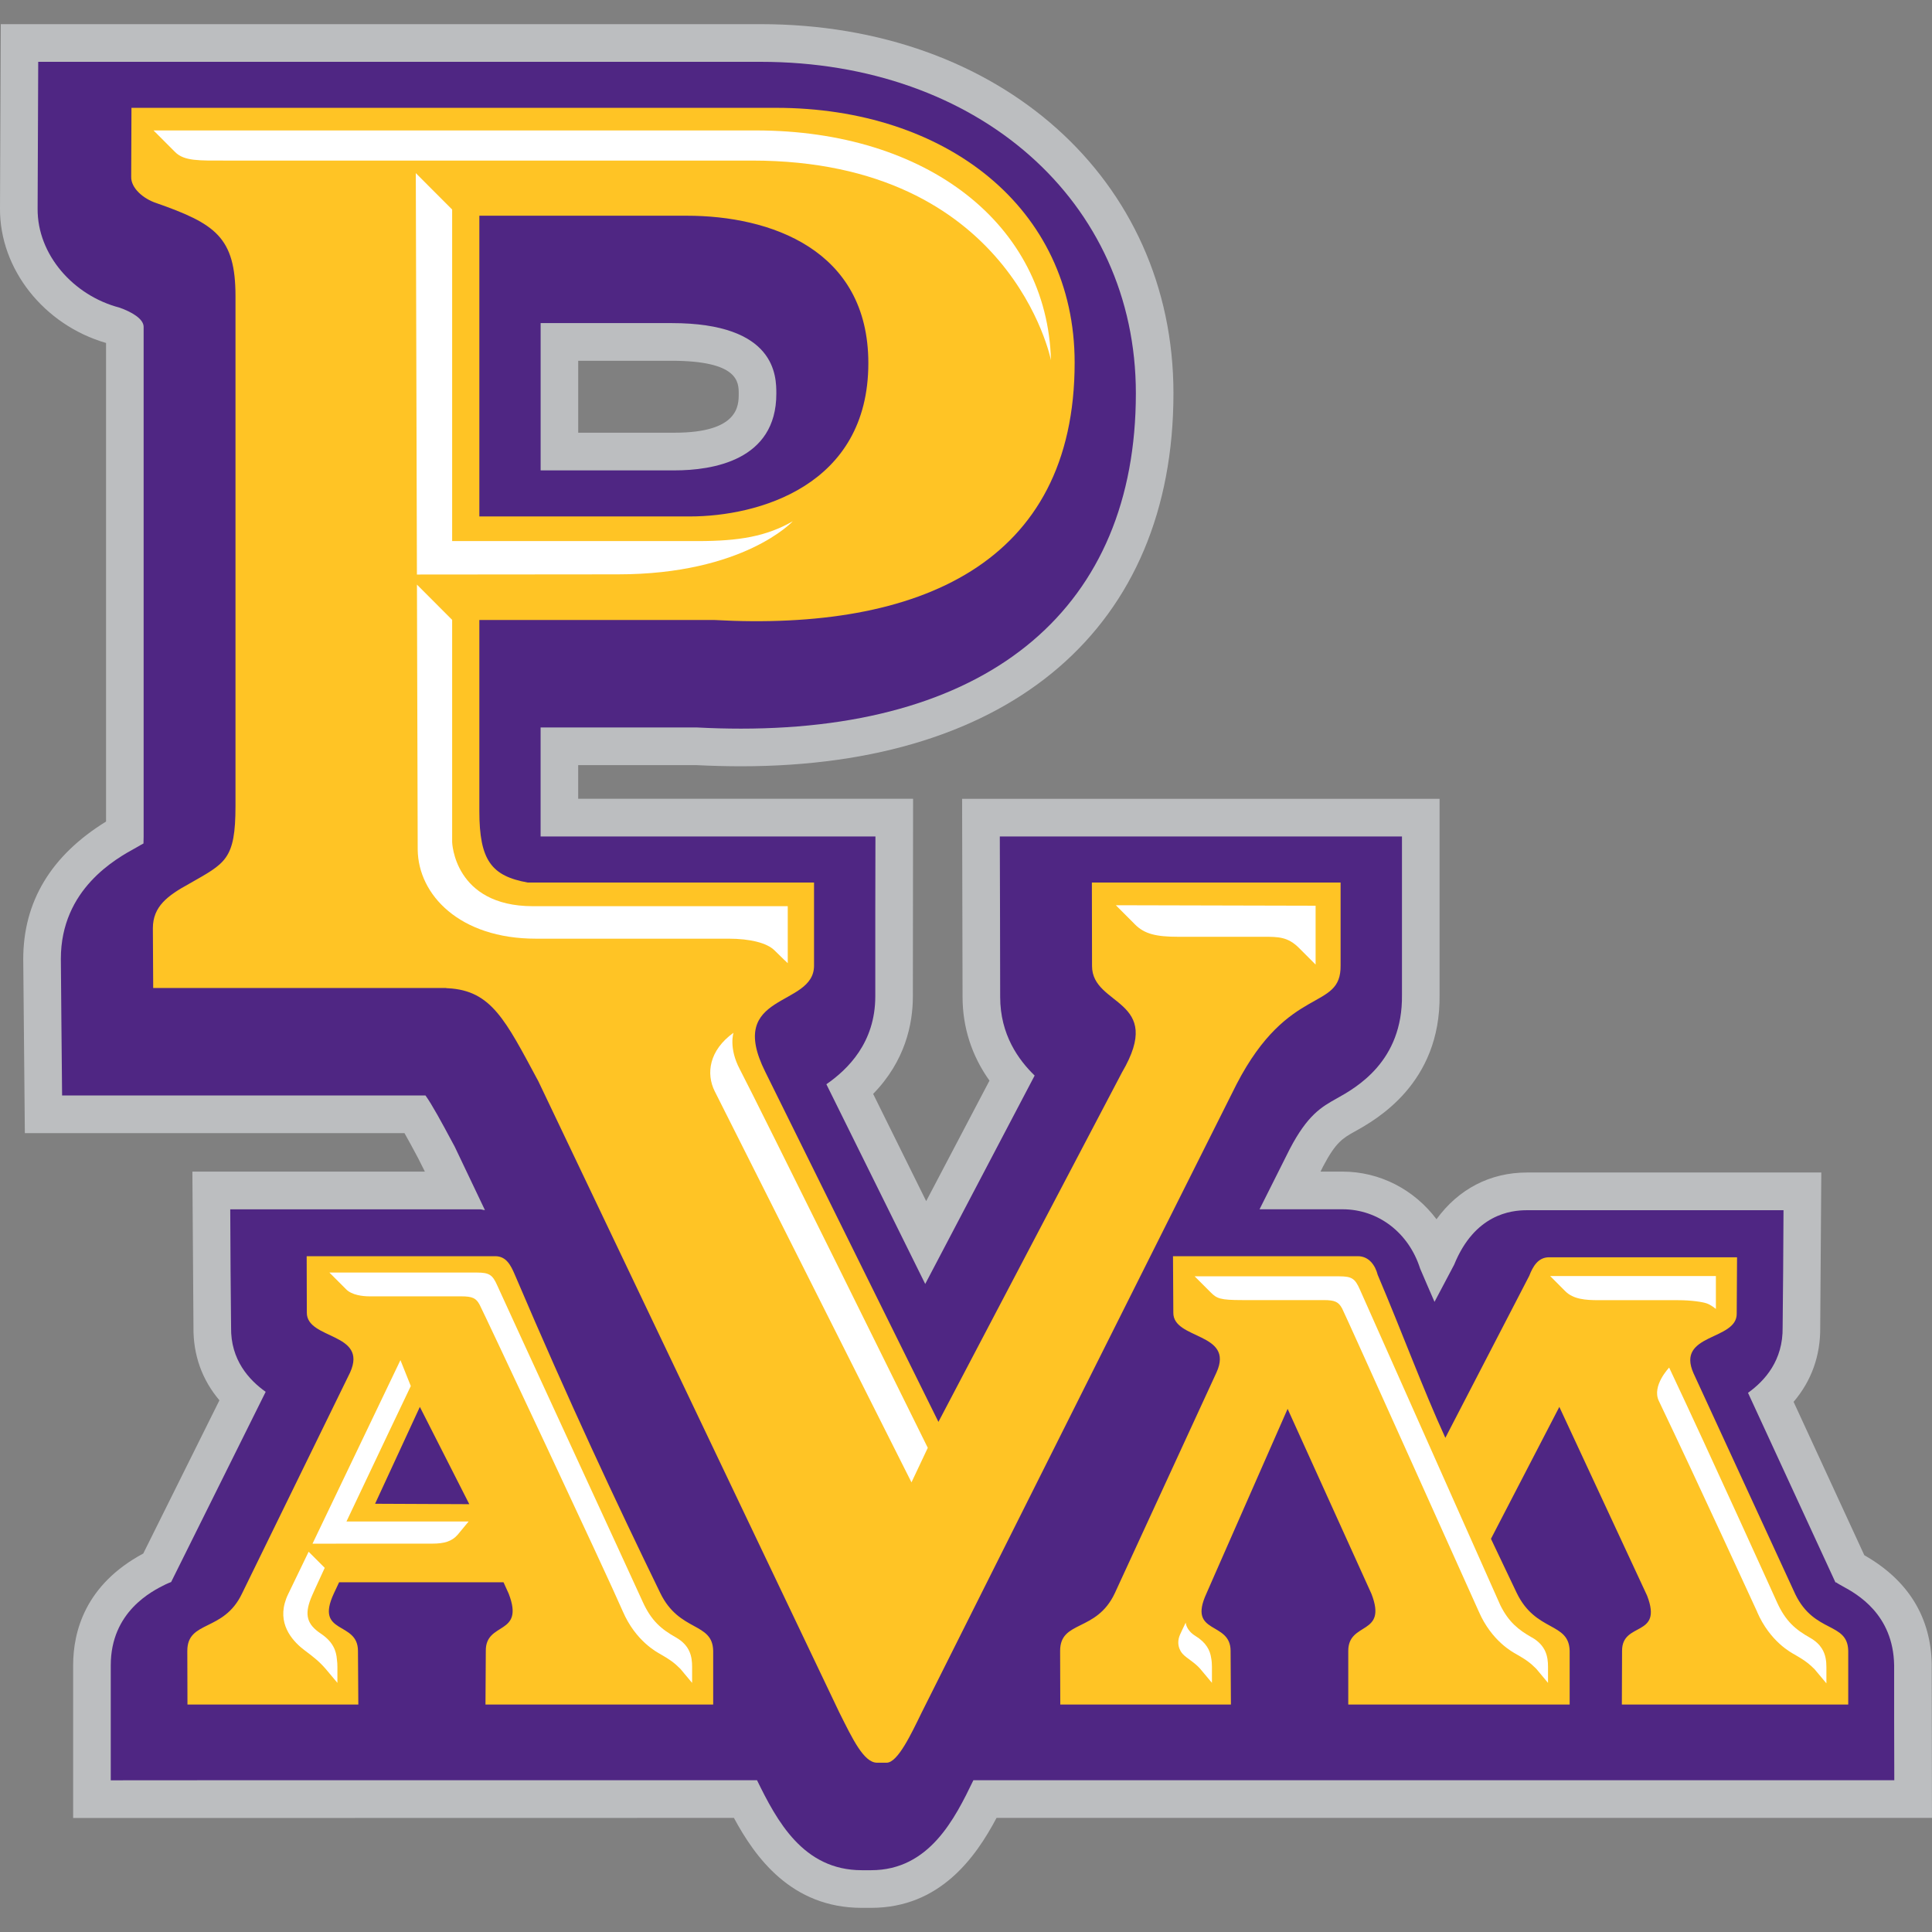
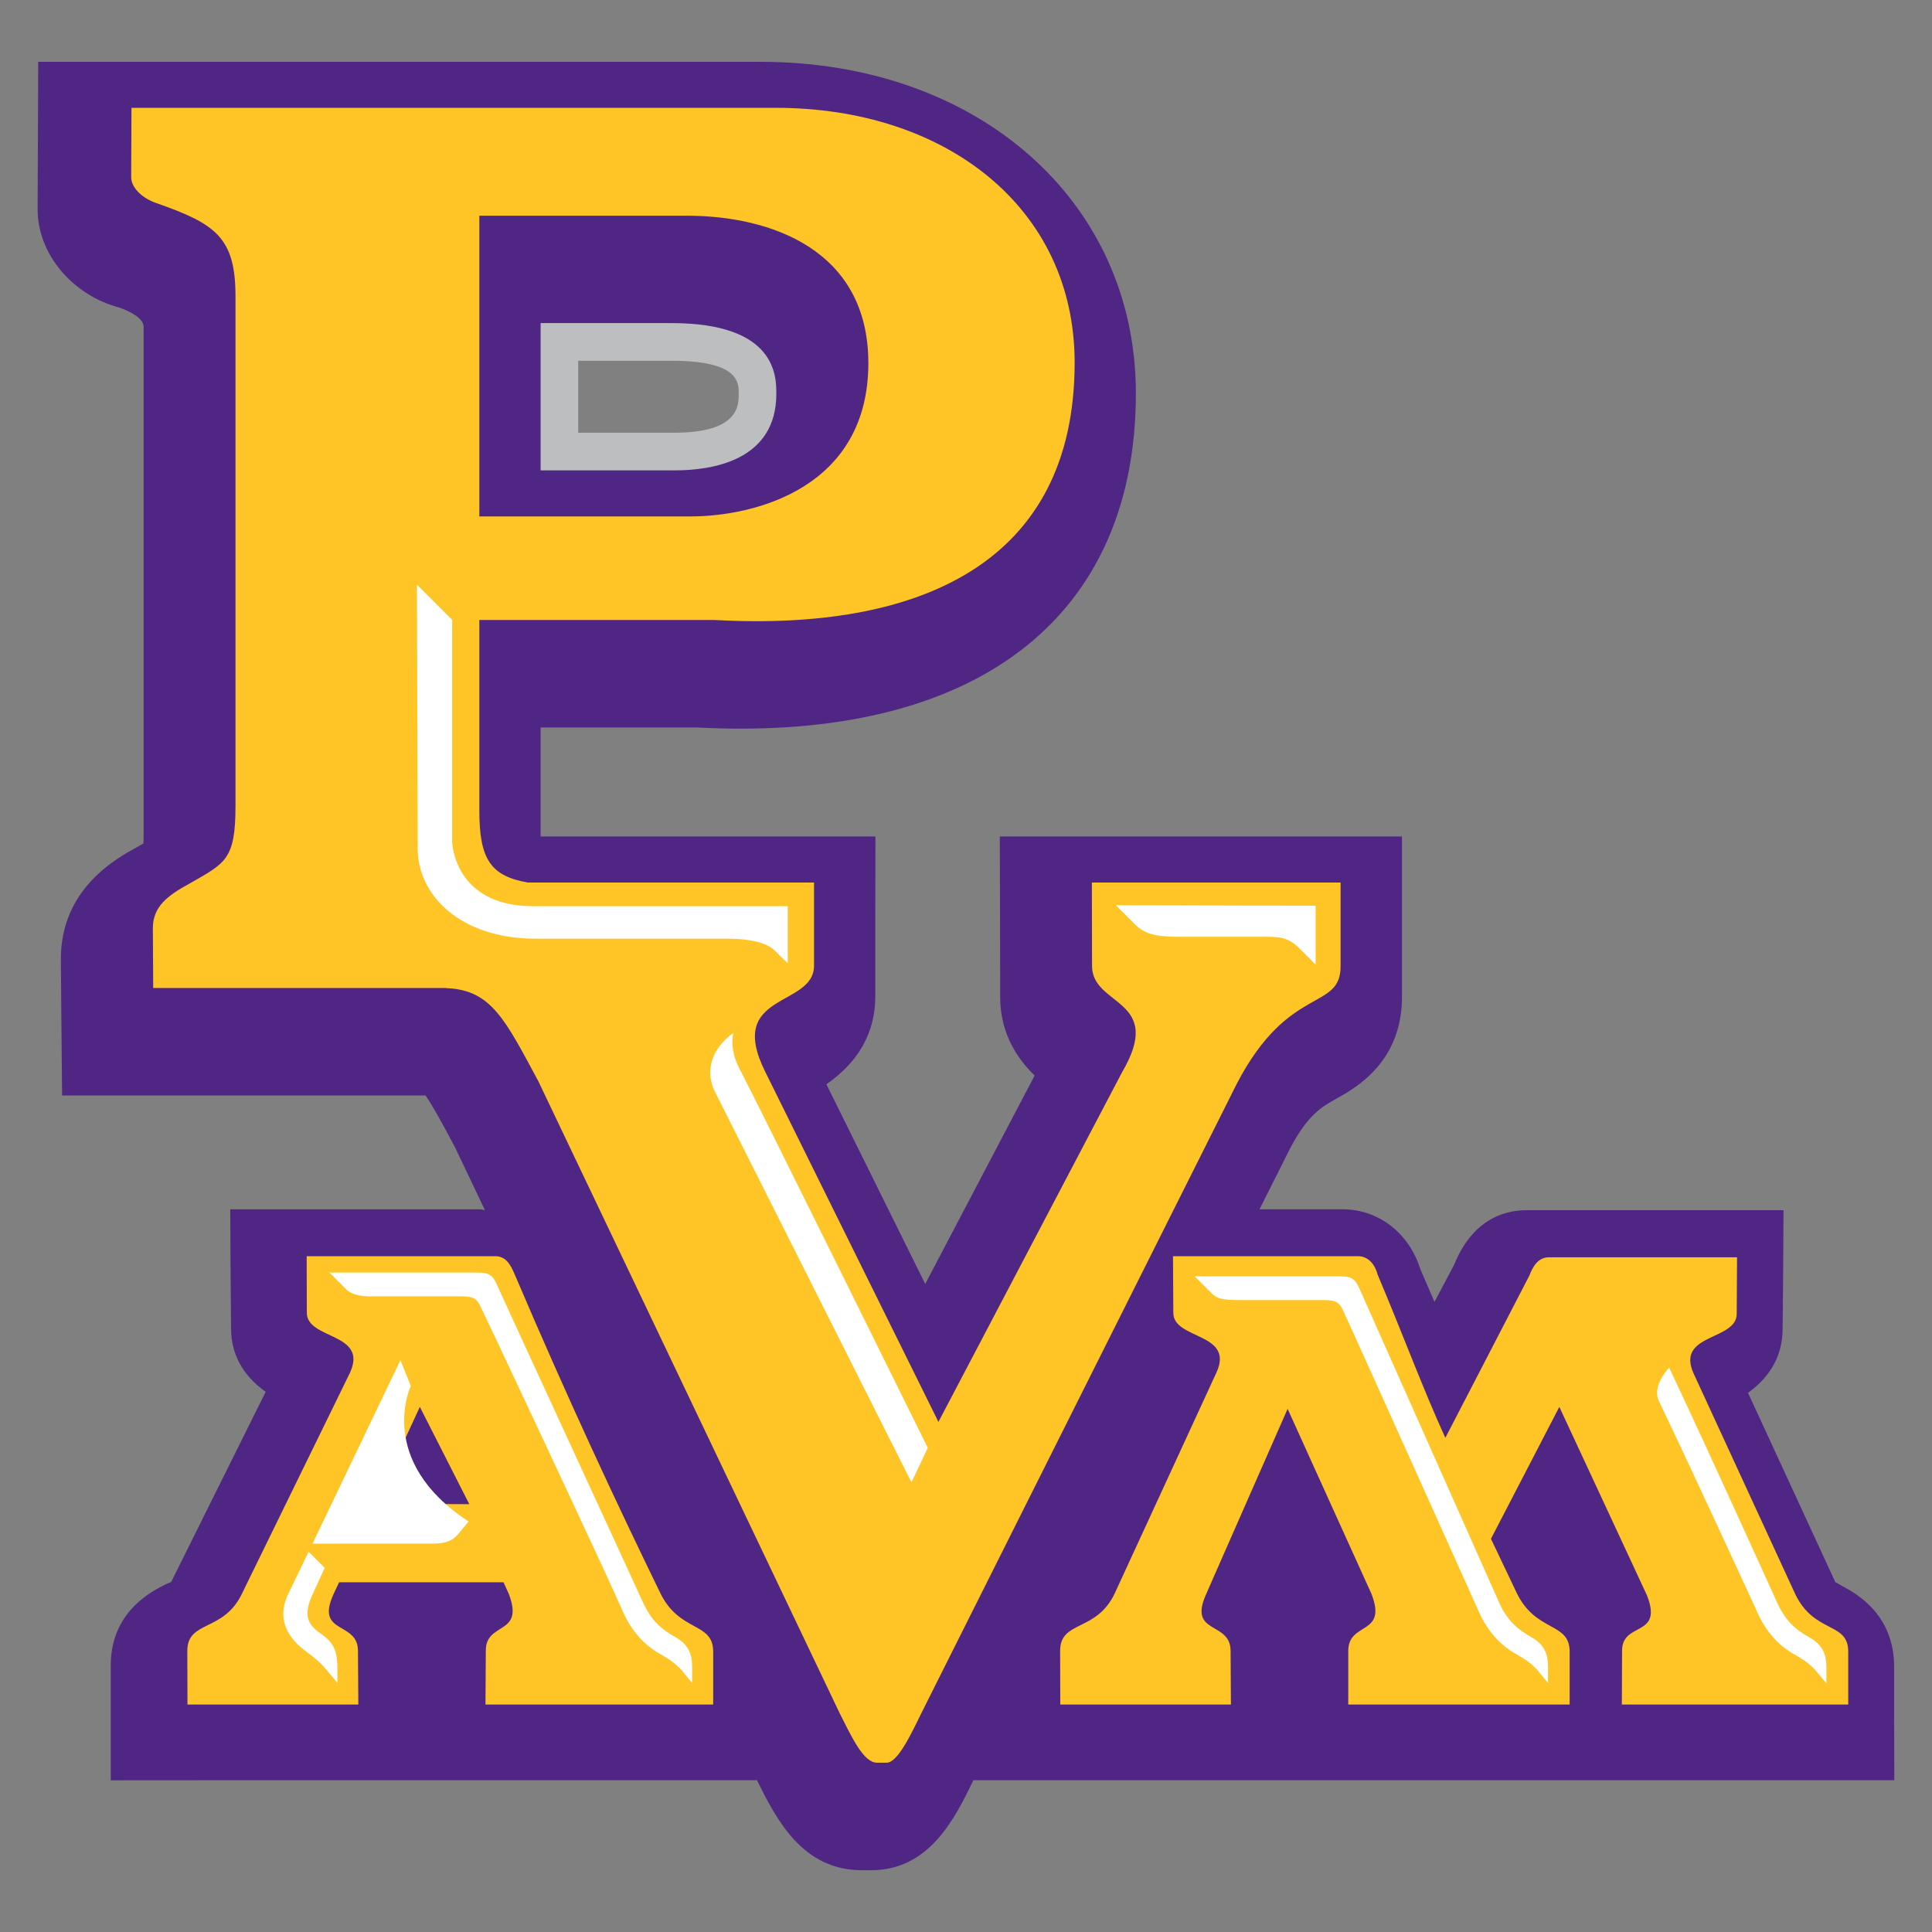
<svg xmlns="http://www.w3.org/2000/svg" width="64" height="64" viewBox="0 0 64 64" fill="none">
  <rect x="0" y="0" width="64" height="64" fill="#808080" stroke="none" />
  <path d="M26.962 13.045C26.962 11.704 26.35 9.455 22.247 9.455H16.663V16.83H22.346C25.193 16.83 26.962 15.379 26.962 13.045ZM19.154 11.951H22.247C24.471 11.951 24.471 12.663 24.471 13.045C24.471 13.43 24.471 14.334 22.346 14.334H19.154V11.951Z" fill="#BCBEC0" />
-   <path d="M63.992 55.142C63.965 53.566 63.208 52.344 61.758 51.519L59.415 46.438C60.007 45.744 60.309 44.904 60.297 43.962L60.333 38.841H50.581C49.358 38.841 48.309 39.393 47.586 40.389C46.851 39.411 45.715 38.811 44.473 38.811H43.744L43.826 38.646C44.248 37.837 44.485 37.703 44.876 37.484C45.581 37.092 47.727 35.897 47.688 32.954V26.462H31.871L31.886 33.023C31.886 34.033 32.192 34.978 32.778 35.797L30.681 39.789L28.924 36.237C29.99 35.144 30.24 33.916 30.24 33.005L30.247 26.461H19.153V25.345H23.05C23.57 25.371 24.074 25.384 24.546 25.384C33.517 25.384 38.872 20.765 38.872 13.028C38.873 5.943 33.122 0.8 25.197 0.8H0.026L0 6.905C-0.014 8.912 1.455 10.765 3.513 11.361V27.215C1.693 28.337 0.77 29.866 0.77 31.774L0.823 37.536H13.399C13.521 37.752 13.671 38.028 13.85 38.364L14.075 38.812H6.373L6.409 43.968C6.398 44.884 6.692 45.705 7.269 46.387L4.746 51.462C2.832 52.49 2.423 54.034 2.423 55.166V60.224L24.312 60.22C25.011 61.52 26.213 63.2 28.545 63.2H28.857C31.139 63.2 32.322 61.522 33.012 60.22H63.999L63.991 55.142H63.992ZM31.464 57.724L31.123 58.428C30.479 59.761 29.939 60.704 28.858 60.704H28.547C27.505 60.704 26.937 59.935 26.195 58.422L25.852 57.724H7.99L4.915 57.726V55.166C4.915 54.28 5.454 53.891 6.034 53.605L6.076 53.587C6.117 53.571 6.151 53.557 6.176 53.546L6.584 53.364L10.391 45.706L9.522 45.088C8.962 44.689 8.895 44.292 8.901 43.99V43.975L8.879 41.307H15.793C15.851 41.318 15.926 41.328 16.013 41.332L18.08 41.418L16.186 37.447L16.045 37.182C15.576 36.301 15.302 35.828 15.1 35.551L14.727 35.039H3.29L3.261 31.763C3.261 30.372 4.189 29.676 5.118 29.167L5.999 28.695V27.941L6 27.883C6.002 27.829 6.004 27.772 6.004 27.71V10.828C6.004 10.364 5.791 9.512 4.37 9.012L4.271 8.982C3.25 8.716 2.485 7.83 2.491 6.919L2.506 3.296H25.197C31.678 3.296 36.382 7.389 36.382 13.029C36.382 19.388 32.178 22.889 24.547 22.889C24.107 22.889 23.635 22.877 23.146 22.851L16.662 22.85V28.958H27.752L27.75 33.005C27.75 33.779 27.405 34.378 26.666 34.891L25.781 35.505L30.616 45.276L35.81 35.383L35.14 34.733C34.62 34.228 34.377 33.685 34.377 33.022L34.369 28.958H45.197V32.972C45.215 34.327 44.416 34.886 43.663 35.305C42.963 35.698 42.325 36.133 41.609 37.509L39.705 41.308H44.473C45.112 41.308 45.642 41.726 45.855 42.4L45.897 42.511C46.009 42.778 46.126 43.044 46.242 43.312L47.41 46.003L49.272 42.478L49.325 42.365C49.695 41.454 50.191 41.337 50.581 41.337H57.828L57.806 43.969V43.985C57.811 44.302 57.744 44.718 57.178 45.125L56.342 45.726L59.672 52.946L60.085 53.784L60.573 53.715C61.034 53.983 61.486 54.357 61.5 55.164L61.502 57.724H31.463H31.464Z" fill="#BCBEC0" />
  <path d="M62.746 56.938V55.164C62.717 53.469 61.508 52.802 61.046 52.55C60.971 52.507 60.85 52.443 60.827 52.418L60.803 52.422L57.905 46.139C58.465 45.737 59.069 45.066 59.052 43.965L59.069 42.137L59.081 40.09H50.581C50.046 40.09 48.85 40.226 48.171 41.894L47.52 43.126C47.36 42.756 47.198 42.388 47.043 42.022C46.668 40.84 45.66 40.059 44.473 40.059H41.724L42.722 38.069C43.315 36.93 43.781 36.668 44.27 36.394C44.933 36.025 46.472 35.161 46.442 32.955V27.71H33.12L33.127 30.257L33.132 33.024C33.132 34.28 33.743 35.114 34.274 35.629L30.649 42.533L27.375 35.917C28.085 35.425 28.995 34.538 28.995 33.006V30.257L29 27.71H17.908V24.098H23.082C23.578 24.124 24.067 24.137 24.546 24.137C32.861 24.137 37.627 20.089 37.627 13.029C37.627 6.667 32.4 2.048 25.196 2.048H1.266L1.246 6.914C1.235 8.435 2.431 9.792 3.958 10.19C4.36 10.332 4.758 10.561 4.758 10.828V27.71C4.758 27.799 4.753 27.875 4.753 27.941C4.725 27.956 4.696 27.973 4.667 27.988L4.5 28.084C3.849 28.441 2.016 29.448 2.016 31.764L2.033 33.765L2.057 36.288H14.094C14.302 36.573 14.658 37.229 14.947 37.77L15.063 37.985L16.064 40.086C16.007 40.084 15.955 40.06 15.897 40.06H7.627L7.638 42.106L7.655 43.971C7.638 45.044 8.244 45.71 8.801 46.106L5.669 52.407C5.634 52.422 5.554 52.45 5.485 52.485C5.035 52.707 3.669 53.388 3.669 55.166V58.975L7.991 58.972H25.077C25.734 60.314 26.604 61.953 28.547 61.953H28.858C30.788 61.953 31.634 60.236 32.245 58.972H62.751L62.746 56.938V56.938ZM17.909 10.703H22.247C25.717 10.703 25.717 12.466 25.717 13.045C25.717 15.253 23.607 15.582 22.346 15.582H17.909V10.703Z" fill="#4F2683" />
  <path d="M44.409 31.975V29.236H36.17L36.175 32C36.175 33.353 38.607 33.072 37.166 35.527L31.087 47.102L25.353 35.511C24.022 32.854 26.966 33.385 26.966 31.989V29.236H17.487C16.282 29.021 15.879 28.502 15.879 26.866V20.538H23.659C30.435 20.914 35.599 18.678 35.599 12.013C35.599 6.87 31.318 3.572 25.704 3.572H4.355L4.346 5.853C4.334 6.234 4.754 6.588 5.179 6.727C7.127 7.411 7.801 7.854 7.801 9.812V26.693C7.801 28.487 7.466 28.589 6.268 29.275C5.554 29.666 5.064 30.027 5.064 30.749L5.075 32.729H14.768C14.791 32.735 14.814 32.736 14.843 32.737C16.282 32.813 16.744 33.794 17.834 35.819L27.802 56.725C28.24 57.601 28.615 58.392 29.053 58.392H29.37C29.738 58.392 30.182 57.446 30.534 56.725L40.964 35.913C42.698 32.568 44.433 33.519 44.409 31.975H44.409ZM15.879 7.146H22.755C25.497 7.146 28.765 8.251 28.765 12.03C28.765 16.11 25.094 17.108 22.852 17.108H15.879V7.146Z" fill="#FFC425" />
  <path d="M53.733 54.688L53.726 56.465H61.225V54.688C61.207 53.724 60.107 54.118 59.473 52.814L56.102 45.496C55.503 44.161 57.542 44.417 57.531 43.516L57.542 41.649H51.315C50.952 41.649 50.778 41.953 50.658 42.264L47.879 47.63C47.134 46.004 46.472 44.196 45.638 42.231C45.557 41.915 45.349 41.613 44.98 41.613H38.857L38.868 43.483C38.857 44.385 40.903 44.132 40.298 45.464L36.927 52.782C36.316 54.077 35.118 53.662 35.118 54.688L35.123 56.465H40.776L40.765 54.688C40.765 53.684 39.33 54.17 39.964 52.789L40.24 52.159L42.654 46.67L45.431 52.798C45.972 54.193 44.663 53.703 44.663 54.688V56.465H51.997V54.688C51.974 53.724 50.879 54.077 50.245 52.772C49.934 52.13 49.713 51.645 49.39 50.975L51.655 46.605L54.563 52.86C55.099 54.255 53.727 53.703 53.733 54.688H53.733Z" fill="#FFC425" />
  <path d="M23.625 54.688C23.607 53.724 22.507 54.076 21.873 52.772C20.41 49.763 18.866 46.474 17.056 42.23C16.919 41.907 16.767 41.613 16.405 41.613H10.159L10.164 43.482C10.159 44.385 12.198 44.132 11.598 45.464L8.02 52.782C7.409 54.076 6.205 53.661 6.205 54.688L6.21 56.465H11.87L11.858 54.688C11.858 53.684 10.418 54.169 11.058 52.788L11.233 52.415H16.68L16.853 52.797C17.389 54.193 16.082 53.703 16.093 54.688L16.082 56.465H23.625V54.688L23.625 54.688ZM12.425 49.814L13.908 46.605L15.546 49.828L12.425 49.814Z" fill="#FFC425" />
-   <path d="M25.037 4.321H5.086C5.086 4.321 5.502 4.737 5.803 5.039C6.104 5.34 6.602 5.319 7.453 5.319H24.913C33.507 5.319 34.815 11.934 34.815 11.934C34.691 7.443 30.725 4.321 25.037 4.321Z" fill="white" />
  <path d="M43.036 31.407C43.254 31.625 43.581 31.953 43.581 31.953V30.003L36.964 29.987C36.964 29.987 37.29 30.315 37.602 30.627C37.913 30.939 38.303 31.032 39.019 31.032H41.852C42.351 31.032 42.662 31.032 43.036 31.407Z" fill="white" />
  <path d="M24.298 34.212C23.488 34.795 23.385 35.565 23.675 36.147C23.991 36.779 30.194 49.105 30.194 49.105L30.734 47.961C30.734 47.961 25.057 36.463 24.506 35.419C24.132 34.712 24.298 34.212 24.298 34.212Z" fill="white" />
-   <path d="M56.53 43.174C56.685 43.226 56.841 43.361 56.841 43.361V42.27H51.35L51.853 42.774C52.118 43.039 52.518 43.07 52.954 43.07H55.575C56.048 43.07 56.405 43.132 56.53 43.174Z" fill="white" />
  <path d="M50.74 54.24C50.297 53.988 49.979 53.733 49.703 53.181C49.703 53.181 45.294 43.27 45.044 42.709C44.889 42.358 44.782 42.28 44.367 42.28H39.575C39.575 42.28 39.904 42.61 40.106 42.812C40.309 43.015 40.42 43.067 41.152 43.067H43.846C44.227 43.067 44.344 43.13 44.461 43.348C44.574 43.56 48.984 53.379 48.984 53.379C49.412 54.369 50.125 54.736 50.221 54.791C50.567 54.988 50.687 55.08 50.889 55.279L51.28 55.747V55.217C51.28 54.884 51.218 54.51 50.741 54.239L50.74 54.24Z" fill="white" />
  <path d="M22.387 54.24C21.91 53.969 21.578 53.699 21.287 53.054C20.997 52.41 16.723 43.146 16.473 42.584C16.318 42.233 16.211 42.155 15.796 42.155H10.912L11.456 42.7C11.647 42.904 12.021 42.943 12.239 42.943H15.274C15.656 42.943 15.773 43.005 15.89 43.224C16.006 43.442 20.098 52.146 20.631 53.379C21.059 54.37 21.773 54.736 21.869 54.791C22.214 54.989 22.334 55.081 22.536 55.28L22.927 55.748V55.217C22.927 54.884 22.865 54.51 22.387 54.24Z" fill="white" />
-   <path d="M39.597 54.191C39.288 54 39.278 53.751 39.278 53.751C39.278 53.751 39.236 53.837 39.179 53.957C39.154 54.011 39.126 54.072 39.096 54.136C38.915 54.53 39.179 54.789 39.179 54.789C39.307 54.931 39.568 55.064 39.756 55.279L40.137 55.734L40.147 55.747V55.217C40.147 55.12 40.14 55.019 40.121 54.919C40.083 54.666 39.958 54.413 39.597 54.191Z" fill="white" />
  <path d="M60.35 54.607C60.269 54.48 60.147 54.36 59.963 54.255C59.485 53.985 59.153 53.715 58.862 53.07C58.862 53.07 56.678 48.238 55.293 45.303C55.293 45.303 54.712 45.906 54.95 46.405C56.254 49.129 58.178 53.334 58.208 53.394L58.206 53.395C58.634 54.385 59.347 54.752 59.444 54.806C59.518 54.849 59.58 54.886 59.637 54.921C59.843 55.048 59.953 55.139 60.111 55.296L60.418 55.663L60.502 55.764V55.233C60.502 55.029 60.478 54.809 60.35 54.608V54.607Z" fill="white" />
-   <path d="M13.774 5.735L13.811 19.032L20.469 19.026C24.642 19.026 26.261 17.268 26.261 17.268C25.39 17.768 24.486 17.924 23.116 17.924H14.978V6.941L13.774 5.735Z" fill="white" />
  <path d="M13.812 19.366L13.837 28.147C13.855 29.644 15.228 31.095 17.75 31.095H24.133C24.849 31.095 25.41 31.235 25.659 31.485C25.908 31.734 26.095 31.906 26.095 31.906V30.019H17.656C15.04 30.019 14.978 27.897 14.978 27.897V20.534L13.812 19.366Z" fill="white" />
-   <path d="M13.608 45.914L13.265 45.056C13.265 45.056 11.466 48.817 10.352 51.137H11.131C11.131 51.137 11.131 51.136 11.132 51.135H14.314C14.719 51.135 14.968 51.06 15.16 50.841L15.523 50.402H11.477C12.431 48.38 13.608 45.915 13.608 45.915V45.914Z" fill="white" />
+   <path d="M13.608 45.914L13.265 45.056C13.265 45.056 11.466 48.817 10.352 51.137H11.131C11.131 51.137 11.131 51.136 11.132 51.135H14.314C14.719 51.135 14.968 51.06 15.16 50.841L15.523 50.402C12.431 48.38 13.608 45.915 13.608 45.915V45.914Z" fill="white" />
  <path d="M10.627 54.115C10.167 53.808 10.089 53.496 10.292 52.965C10.335 52.853 10.51 52.469 10.757 51.937L10.224 51.403C9.901 52.074 9.651 52.593 9.545 52.809C9.494 52.912 9.46 53.009 9.434 53.103C9.434 53.104 9.434 53.105 9.433 53.106C9.219 53.883 9.75 54.414 10.097 54.674C10.389 54.892 10.572 55.036 10.785 55.28L11.172 55.741L11.177 55.748V55.218C11.177 55.139 11.173 55.057 11.161 54.975C11.14 54.681 11.029 54.384 10.627 54.115V54.115Z" fill="white" />
</svg>